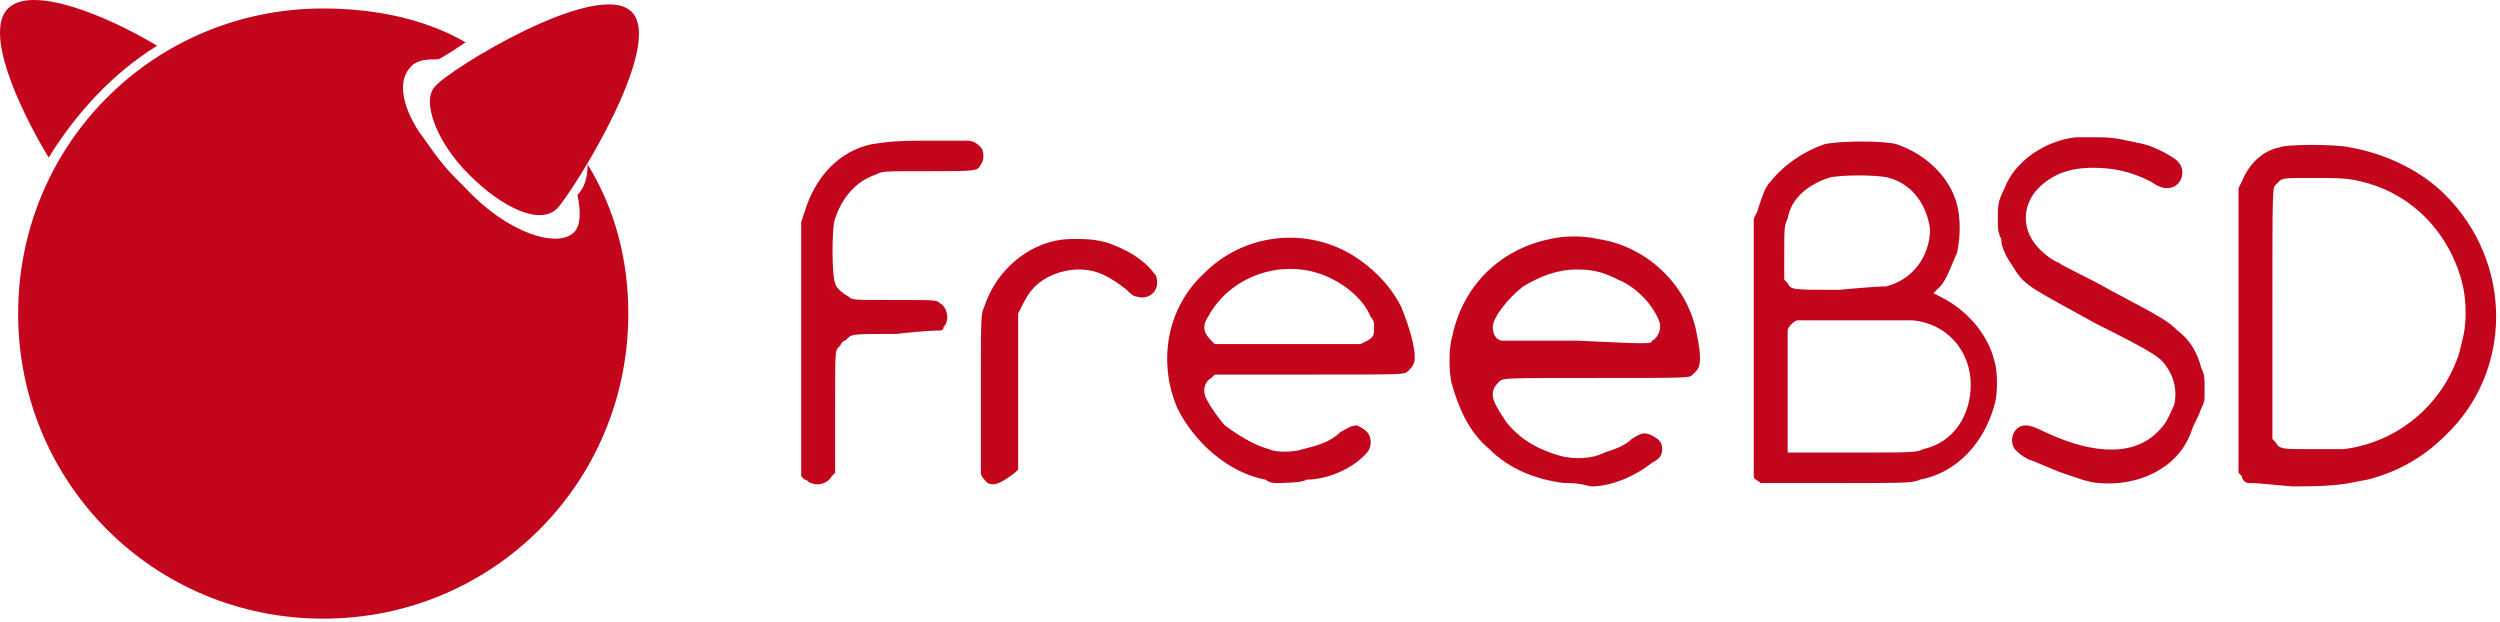
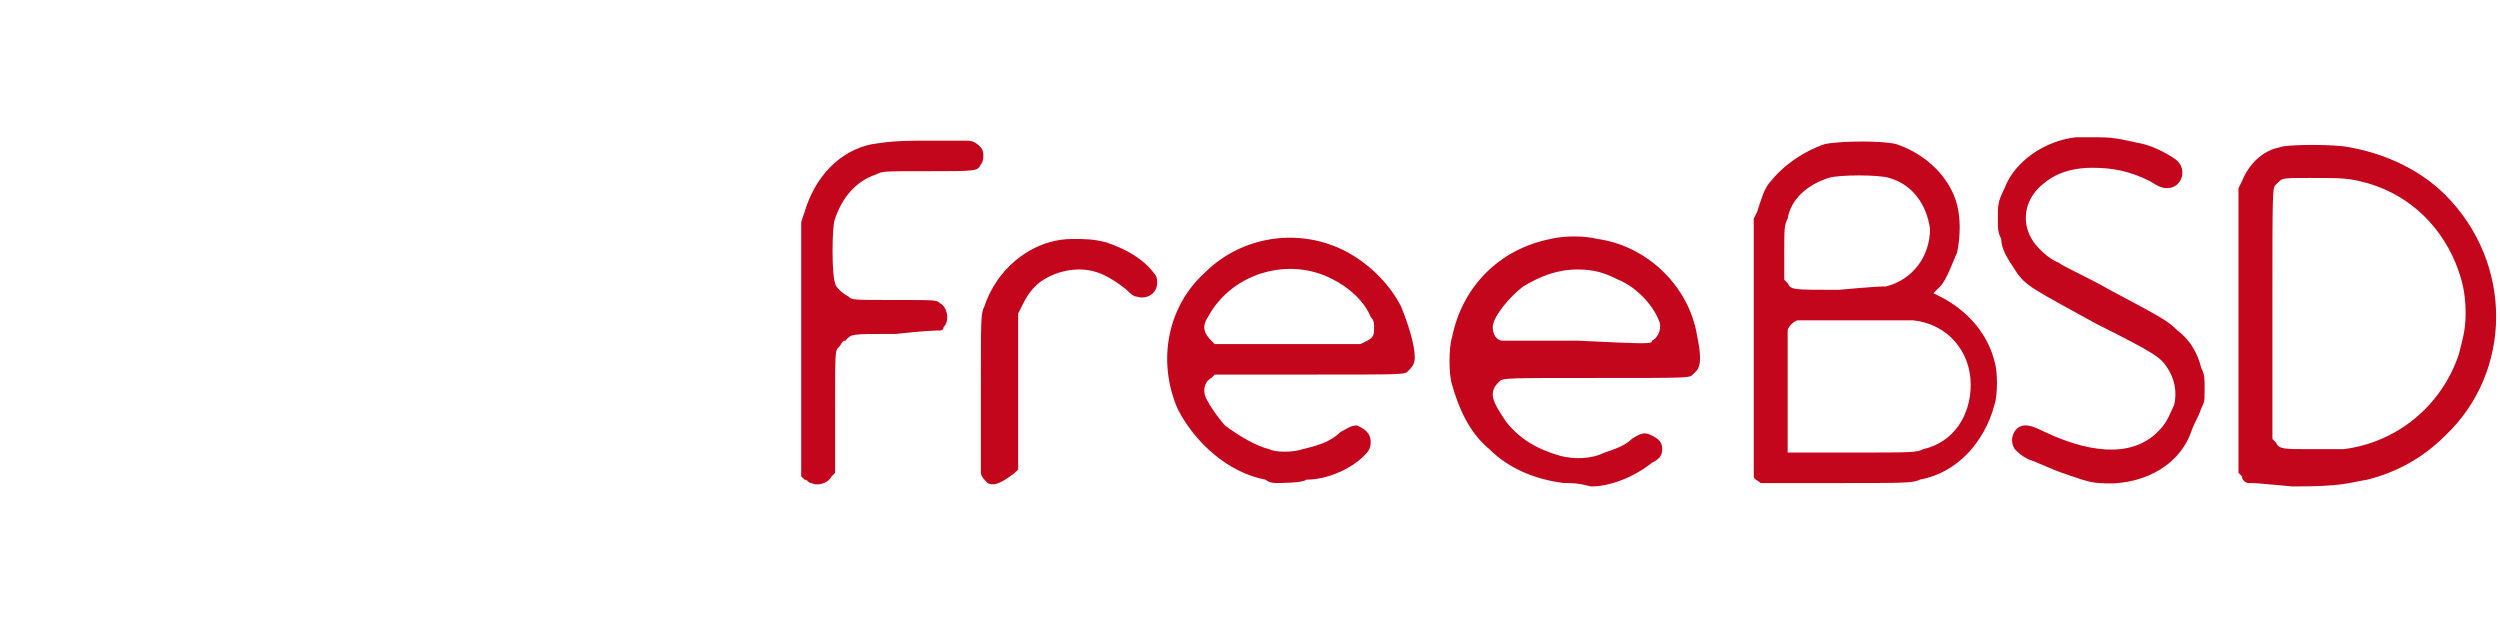
<svg xmlns="http://www.w3.org/2000/svg" width="571" height="142" viewBox="0 0 571 142" fill="none">
  <path d="M357.2 110.328C351.006 109.554 344.812 107.231 340.167 102.586C335.522 98.715 333.199 93.295 331.65 87.875C330.876 85.553 330.876 79.359 331.65 77.036C333.973 65.422 342.49 56.906 354.103 54.583C357.2 53.809 361.846 53.809 364.943 54.583C375.782 56.131 385.073 64.648 387.396 75.487C388.17 79.359 388.944 83.23 387.396 84.778L386.622 85.553C385.847 86.327 385.847 86.327 364.943 86.327C344.038 86.327 343.264 86.327 342.49 87.101C341.715 87.875 340.941 88.65 340.941 90.198C340.941 91.747 342.49 94.069 344.038 96.392C347.135 100.263 351.006 102.586 356.426 104.135C359.523 104.909 363.394 104.909 366.491 103.36C368.814 102.586 371.137 101.812 372.685 100.263C375.008 98.715 375.782 98.715 377.331 99.489C378.879 100.263 379.653 101.037 379.653 102.586C379.653 104.134 378.879 104.909 377.331 105.683C373.46 108.78 368.04 111.103 363.394 111.103C360.297 110.328 359.523 110.328 357.2 110.328ZM377.331 77.81C378.879 77.036 379.653 74.713 378.879 73.165C377.331 69.293 373.46 65.422 369.588 63.874C366.491 62.325 364.169 61.551 360.297 61.551C355.652 61.551 351.781 63.099 347.909 65.422C344.812 67.745 340.941 72.391 340.941 74.713C340.941 76.262 341.715 77.81 343.264 77.81C344.038 77.81 349.458 77.81 360.297 77.81C376.556 78.585 377.331 78.585 377.331 77.81ZM479.531 110.328C477.208 110.328 473.337 108.78 471.014 108.006C468.692 107.231 465.595 105.683 463.272 104.909C461.723 104.135 460.949 103.36 460.175 102.586C458.627 100.263 460.175 97.166 462.498 97.166C463.272 97.166 464.046 97.166 467.143 98.715C478.757 104.134 488.048 104.135 493.468 97.941C495.016 96.392 495.79 94.069 496.565 92.521C497.339 89.424 496.565 86.327 495.016 84.004C493.468 81.681 492.693 80.907 478.757 73.939C464.82 66.197 462.498 65.422 460.175 61.551C458.627 59.228 457.078 56.906 457.078 54.583C456.304 53.034 456.304 52.26 456.304 49.937C456.304 46.84 456.304 46.066 457.852 42.969C460.175 36.775 467.143 32.13 474.111 31.355C475.66 31.355 477.208 31.355 479.531 31.355C483.402 31.355 485.725 32.13 489.596 32.904C492.693 33.678 496.565 36.001 497.339 36.775C499.662 39.098 498.113 42.969 495.016 42.969C494.242 42.969 493.468 42.969 491.145 41.421C486.499 39.098 482.628 38.324 477.983 38.324C472.563 38.324 468.692 39.872 465.595 42.969C462.498 46.066 461.724 50.712 464.046 54.583C464.821 56.131 467.918 59.228 470.24 60.002C471.014 60.777 476.434 63.099 481.854 66.197C493.468 72.391 495.016 73.165 497.339 75.487C500.436 77.81 501.984 80.907 502.759 84.004C503.533 85.553 503.533 86.327 503.533 88.65C503.533 91.747 503.533 91.747 502.759 93.295C501.984 95.618 501.21 96.392 500.436 98.715C497.339 107.231 488.048 111.103 479.531 110.328ZM185.318 110.328C184.544 110.328 184.544 109.554 183.769 109.554L182.995 108.78V50.712L183.769 48.389C186.092 40.646 191.512 34.452 199.254 32.904C200.029 32.904 202.351 32.13 210.094 32.13H220.933C222.482 32.13 223.256 32.904 224.03 33.678C224.804 34.452 224.804 36.775 224.03 37.549C223.256 39.098 223.256 39.098 211.642 39.098C201.577 39.098 201.577 39.098 200.028 39.872C195.383 41.421 192.286 45.292 190.738 49.937C189.963 51.486 189.963 63.099 190.738 64.648C190.738 65.422 192.286 66.971 193.835 67.745C194.609 68.519 194.609 68.519 204.674 68.519C213.965 68.519 213.965 68.519 214.739 69.293C216.288 70.068 217.062 73.165 215.513 74.713C215.513 75.487 214.739 75.487 214.739 75.487C213.965 75.487 211.642 75.487 204.674 76.262C193.835 76.262 194.609 76.262 193.06 77.81C192.286 77.81 192.286 78.584 191.512 79.359C190.738 80.133 190.738 80.133 190.738 94.069V108.006L189.963 108.78C189.189 110.329 186.866 111.103 185.318 110.328ZM225.579 110.328C224.804 109.554 224.03 108.78 224.03 108.006C224.03 107.231 224.03 101.812 224.03 89.424C224.03 72.391 224.03 71.616 224.804 70.068C225.579 67.745 226.353 66.196 227.901 63.874C231.773 58.454 237.967 54.583 244.935 54.583C248.032 54.583 249.58 54.583 252.677 55.357C257.323 56.906 261.194 59.228 263.517 62.325C264.291 63.099 264.291 63.874 264.291 64.648C264.291 66.971 261.968 68.519 259.645 67.745C258.871 67.745 258.097 66.971 257.323 66.197C253.452 63.099 250.354 61.551 246.483 61.551C242.612 61.551 238.741 63.099 236.418 65.422C234.87 66.971 234.095 68.519 233.321 70.068L232.547 71.616V89.424V107.231L231.773 108.006C228.676 110.328 227.127 111.103 225.579 110.328ZM291.389 110.328C291.389 110.328 289.841 110.329 289.067 109.554C280.55 108.006 272.808 101.038 268.936 93.295C264.291 82.456 266.614 70.068 275.13 62.325C282.873 54.583 294.486 52.26 304.552 56.131C310.746 58.454 316.94 63.874 320.037 70.068C321.585 73.939 323.134 78.585 323.134 81.681C323.134 83.23 322.359 84.004 321.585 84.778C320.811 85.553 320.811 85.553 299.132 85.553H277.453L276.679 86.327C275.13 87.101 274.356 89.424 275.905 91.746C276.679 93.295 279.002 96.392 279.776 97.166C282.873 99.489 286.744 101.812 289.841 102.586C291.39 103.36 295.261 103.36 297.583 102.586C300.68 101.812 303.777 101.037 306.1 98.715C307.649 97.94 308.423 97.166 309.971 97.166C311.52 97.941 313.068 98.715 313.068 101.038C313.068 102.586 312.294 103.36 311.52 104.135C308.423 107.231 303.003 109.554 298.358 109.554C297.583 110.329 292.164 110.328 291.389 110.328ZM312.294 77.81C313.843 77.036 313.843 76.262 313.843 74.713C313.843 73.939 313.843 73.165 313.068 72.39C311.52 68.519 307.649 65.422 304.552 63.874C294.486 58.454 281.324 62.325 275.905 72.39C274.356 74.713 275.13 76.262 276.679 77.81L277.453 78.585H310.746L312.294 77.81ZM402.107 110.328C401.332 109.554 400.558 109.554 400.558 108.78C400.558 108.006 400.558 104.909 400.558 78.585V49.937L401.332 48.389C402.107 46.066 402.881 42.969 404.429 41.421C407.526 37.549 412.172 34.452 416.817 32.904C420.688 32.13 429.979 32.13 433.076 32.904C440.045 35.227 445.464 40.646 447.013 46.84C447.787 49.937 447.787 53.809 447.013 57.68C446.239 59.228 444.69 63.874 443.142 65.422L441.593 66.971L443.142 67.745C449.336 70.842 453.981 76.262 455.53 82.456C456.304 84.778 456.304 90.198 455.53 92.521C453.207 101.038 447.013 108.006 438.496 109.554C436.948 110.329 435.399 110.328 419.14 110.328C405.204 110.328 402.881 110.328 402.107 110.328ZM439.27 102.586C446.239 101.037 450.11 94.844 450.11 87.875C450.11 80.133 444.69 73.939 436.948 73.165C434.625 73.165 411.397 73.165 410.623 73.165C409.849 73.165 408.301 74.713 408.301 75.487C408.301 76.262 408.301 78.585 408.301 89.424V103.36H423.011C436.948 103.36 437.722 103.36 439.27 102.586ZM430.754 65.422C436.948 63.874 440.819 58.454 440.819 52.26C440.045 46.84 436.948 42.195 431.528 40.646C429.205 39.872 419.914 39.872 417.592 40.646C412.946 42.195 409.075 45.292 408.301 49.937C407.526 51.486 407.526 52.26 407.526 57.68V63.874L408.301 64.648C409.075 66.196 409.075 66.197 419.914 66.197C428.431 65.422 429.979 65.422 430.754 65.422ZM513.598 110.328C512.824 110.328 512.049 109.554 512.049 108.78L511.275 108.006V42.969L512.049 41.421C513.598 37.549 516.695 34.452 520.566 33.678C522.115 32.904 533.728 32.904 536.825 33.678C545.342 35.227 553.084 39.098 558.504 44.517C573.989 60.002 573.989 84.778 558.504 99.489C553.084 104.909 546.89 108.006 540.697 109.554C536.051 110.329 535.277 111.103 523.663 111.103C515.146 110.328 515.146 110.328 513.598 110.328ZM535.277 102.586C547.665 101.037 557.73 92.521 561.601 80.907C562.375 77.81 563.15 75.487 563.15 71.616C563.15 66.971 562.375 63.874 560.827 60.002C556.956 50.712 549.213 43.743 539.148 41.421C536.051 40.646 533.728 40.646 527.534 40.646C522.115 40.646 521.34 40.646 520.566 41.421L519.792 42.195C519.018 42.969 519.018 42.969 519.018 71.616V100.263L519.792 101.038C520.566 102.586 521.34 102.586 527.534 102.586C530.631 102.586 534.503 102.586 535.277 102.586Z" fill="#C4061D" />
-   <path d="M144.282 2.71C152.025 10.452 130.346 44.519 127.249 47.616C123.378 51.487 114.861 47.616 107.118 39.874C99.376 32.131 96.279 22.84 99.376 19.743C102.473 15.872 136.54 -5.033 144.282 2.71ZM35.888 10.452C24.274 3.484 7.241 -3.484 1.821 1.936C-3.599 7.355 4.144 24.389 11.112 36.003C17.306 25.937 25.823 16.646 35.888 10.452Z" fill="#C4061D" />
-   <path d="M131.895 44.519C132.669 48.39 132.669 51.487 131.12 53.036C127.249 56.907 115.635 53.036 106.345 42.971C105.57 42.197 104.796 41.422 104.022 40.648C100.151 36.777 97.828 32.905 95.505 29.808C91.634 23.614 90.86 18.195 93.957 15.098C95.505 13.549 97.828 13.549 100.151 13.549C101.699 12.775 104.022 11.226 106.345 9.678C97.054 4.258 85.44 1.936 73.826 1.936C35.114 1.936 4.144 32.905 4.144 71.618C4.144 110.33 35.114 141.3 73.826 141.3C112.538 141.3 143.508 110.33 143.508 71.618C143.508 59.23 140.411 47.616 134.217 37.551C134.217 40.648 133.443 42.971 131.895 44.519Z" fill="#C4061D" />
</svg>